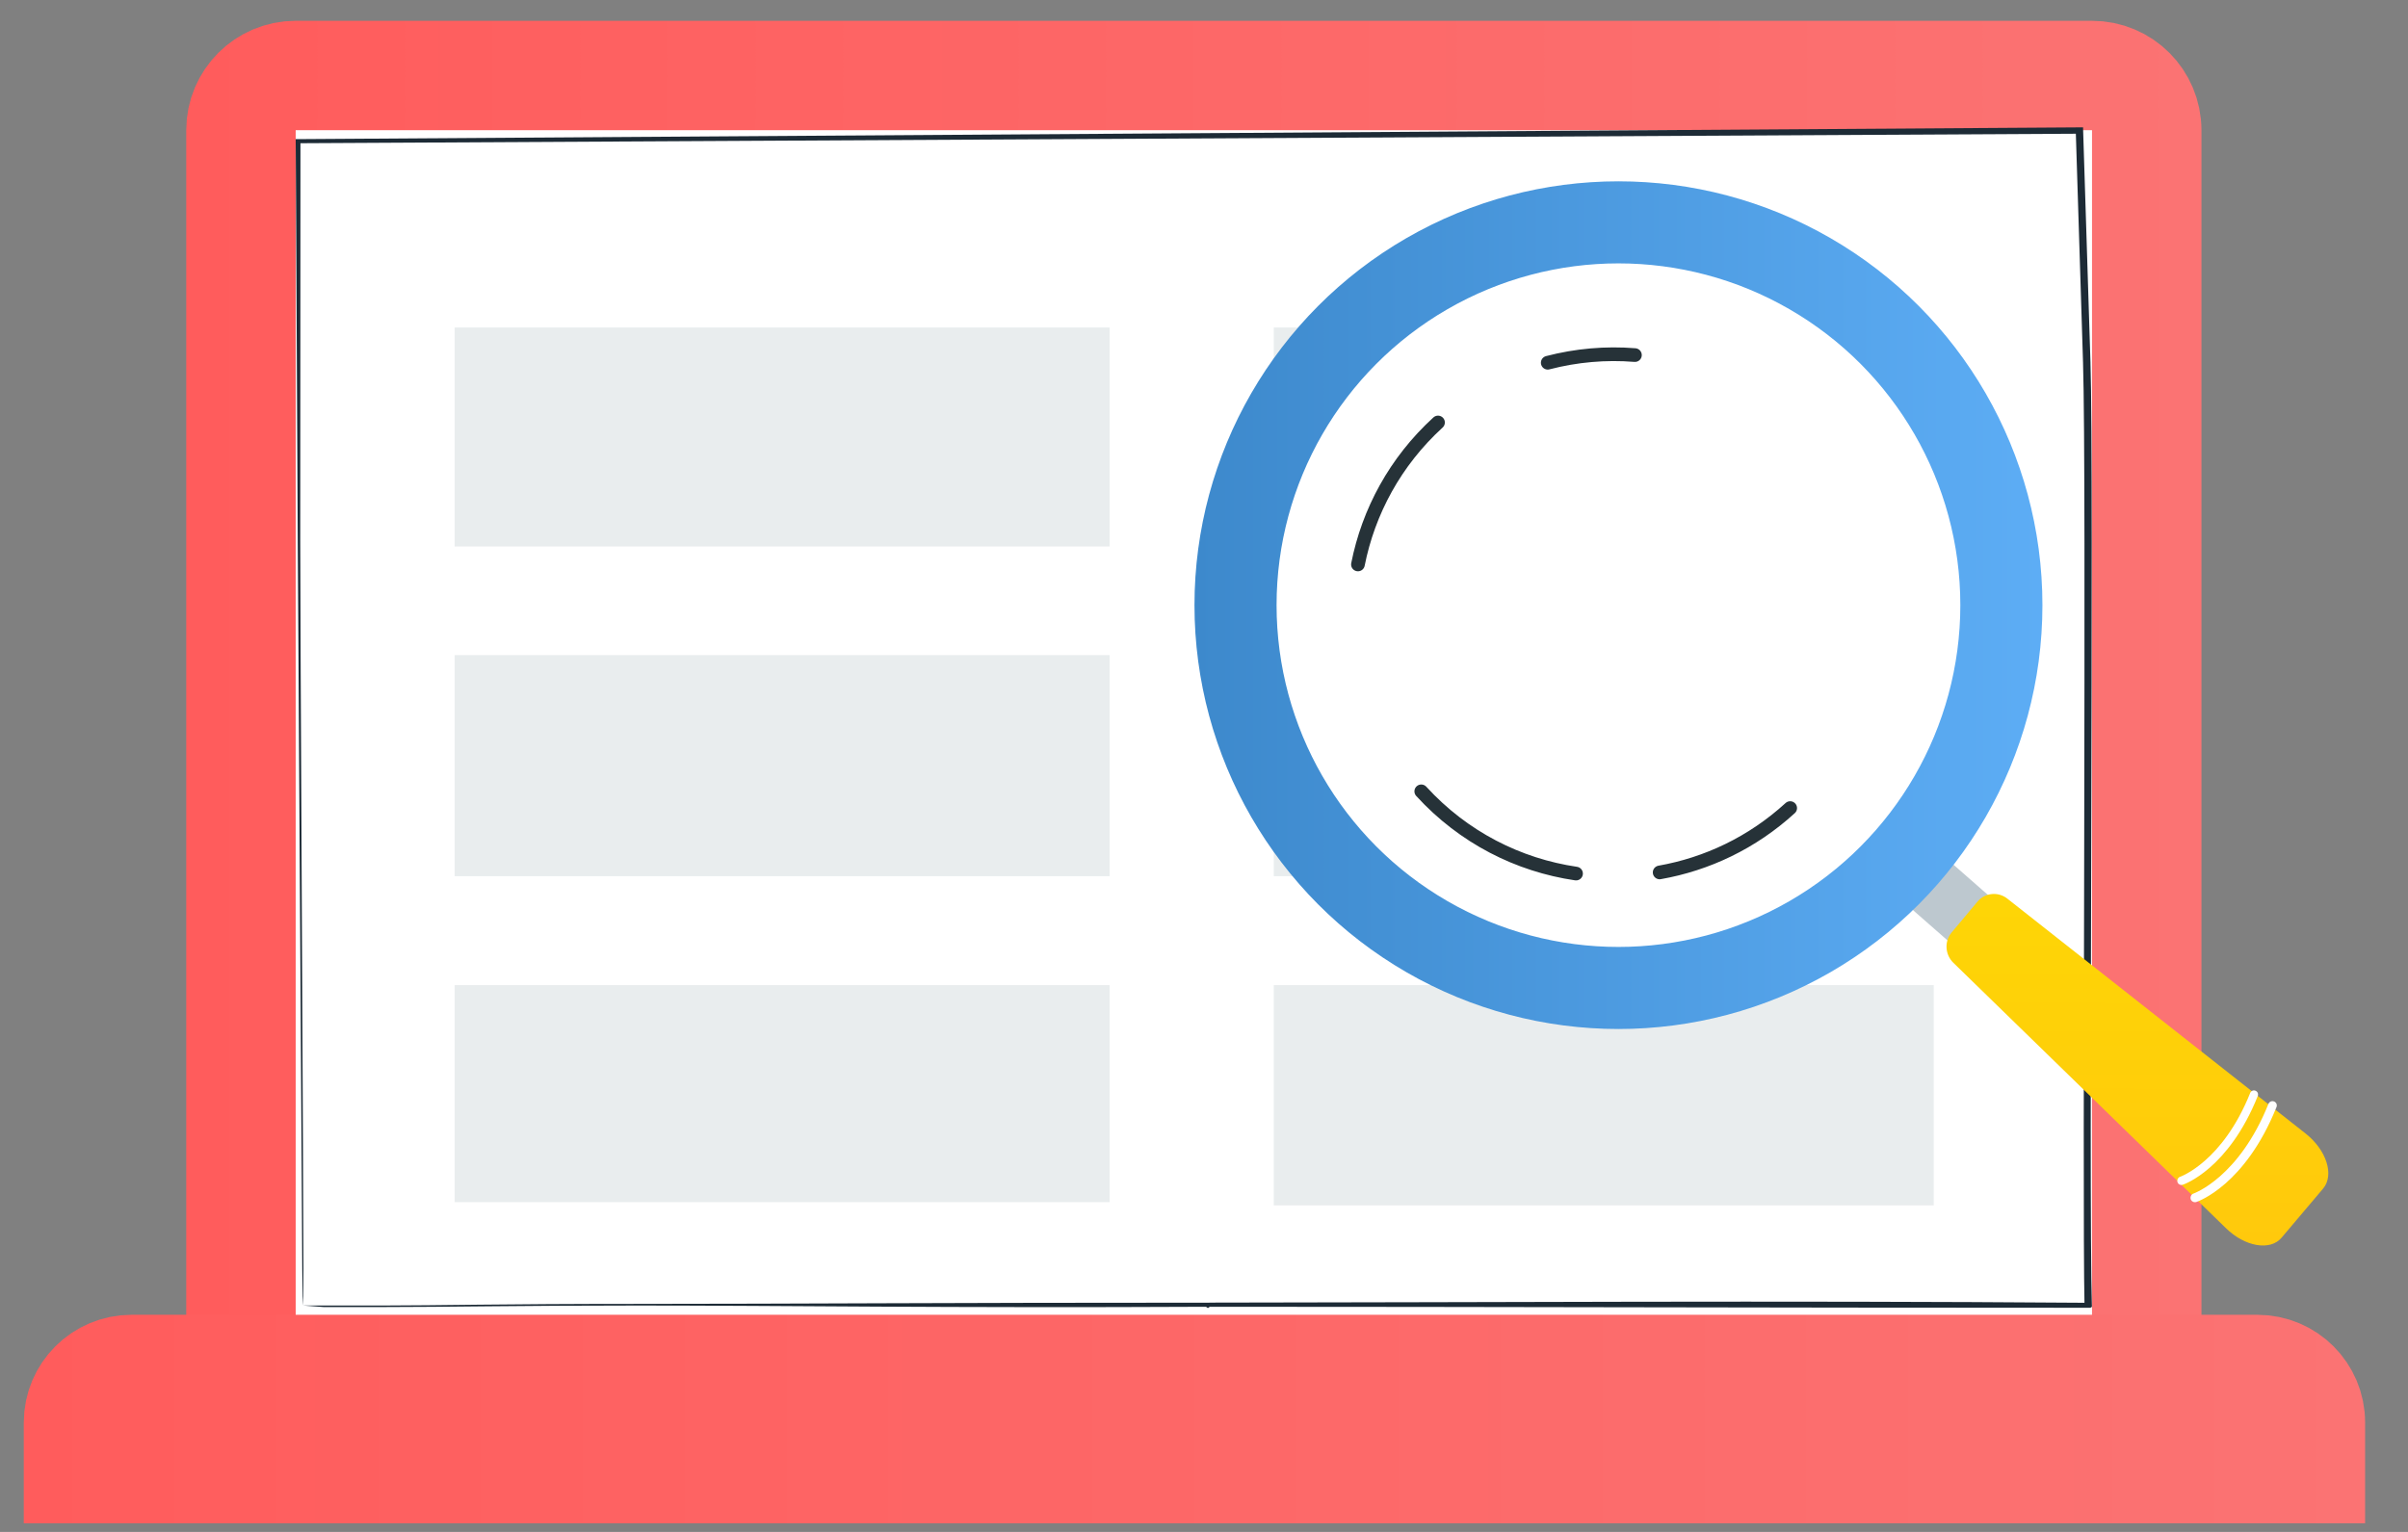
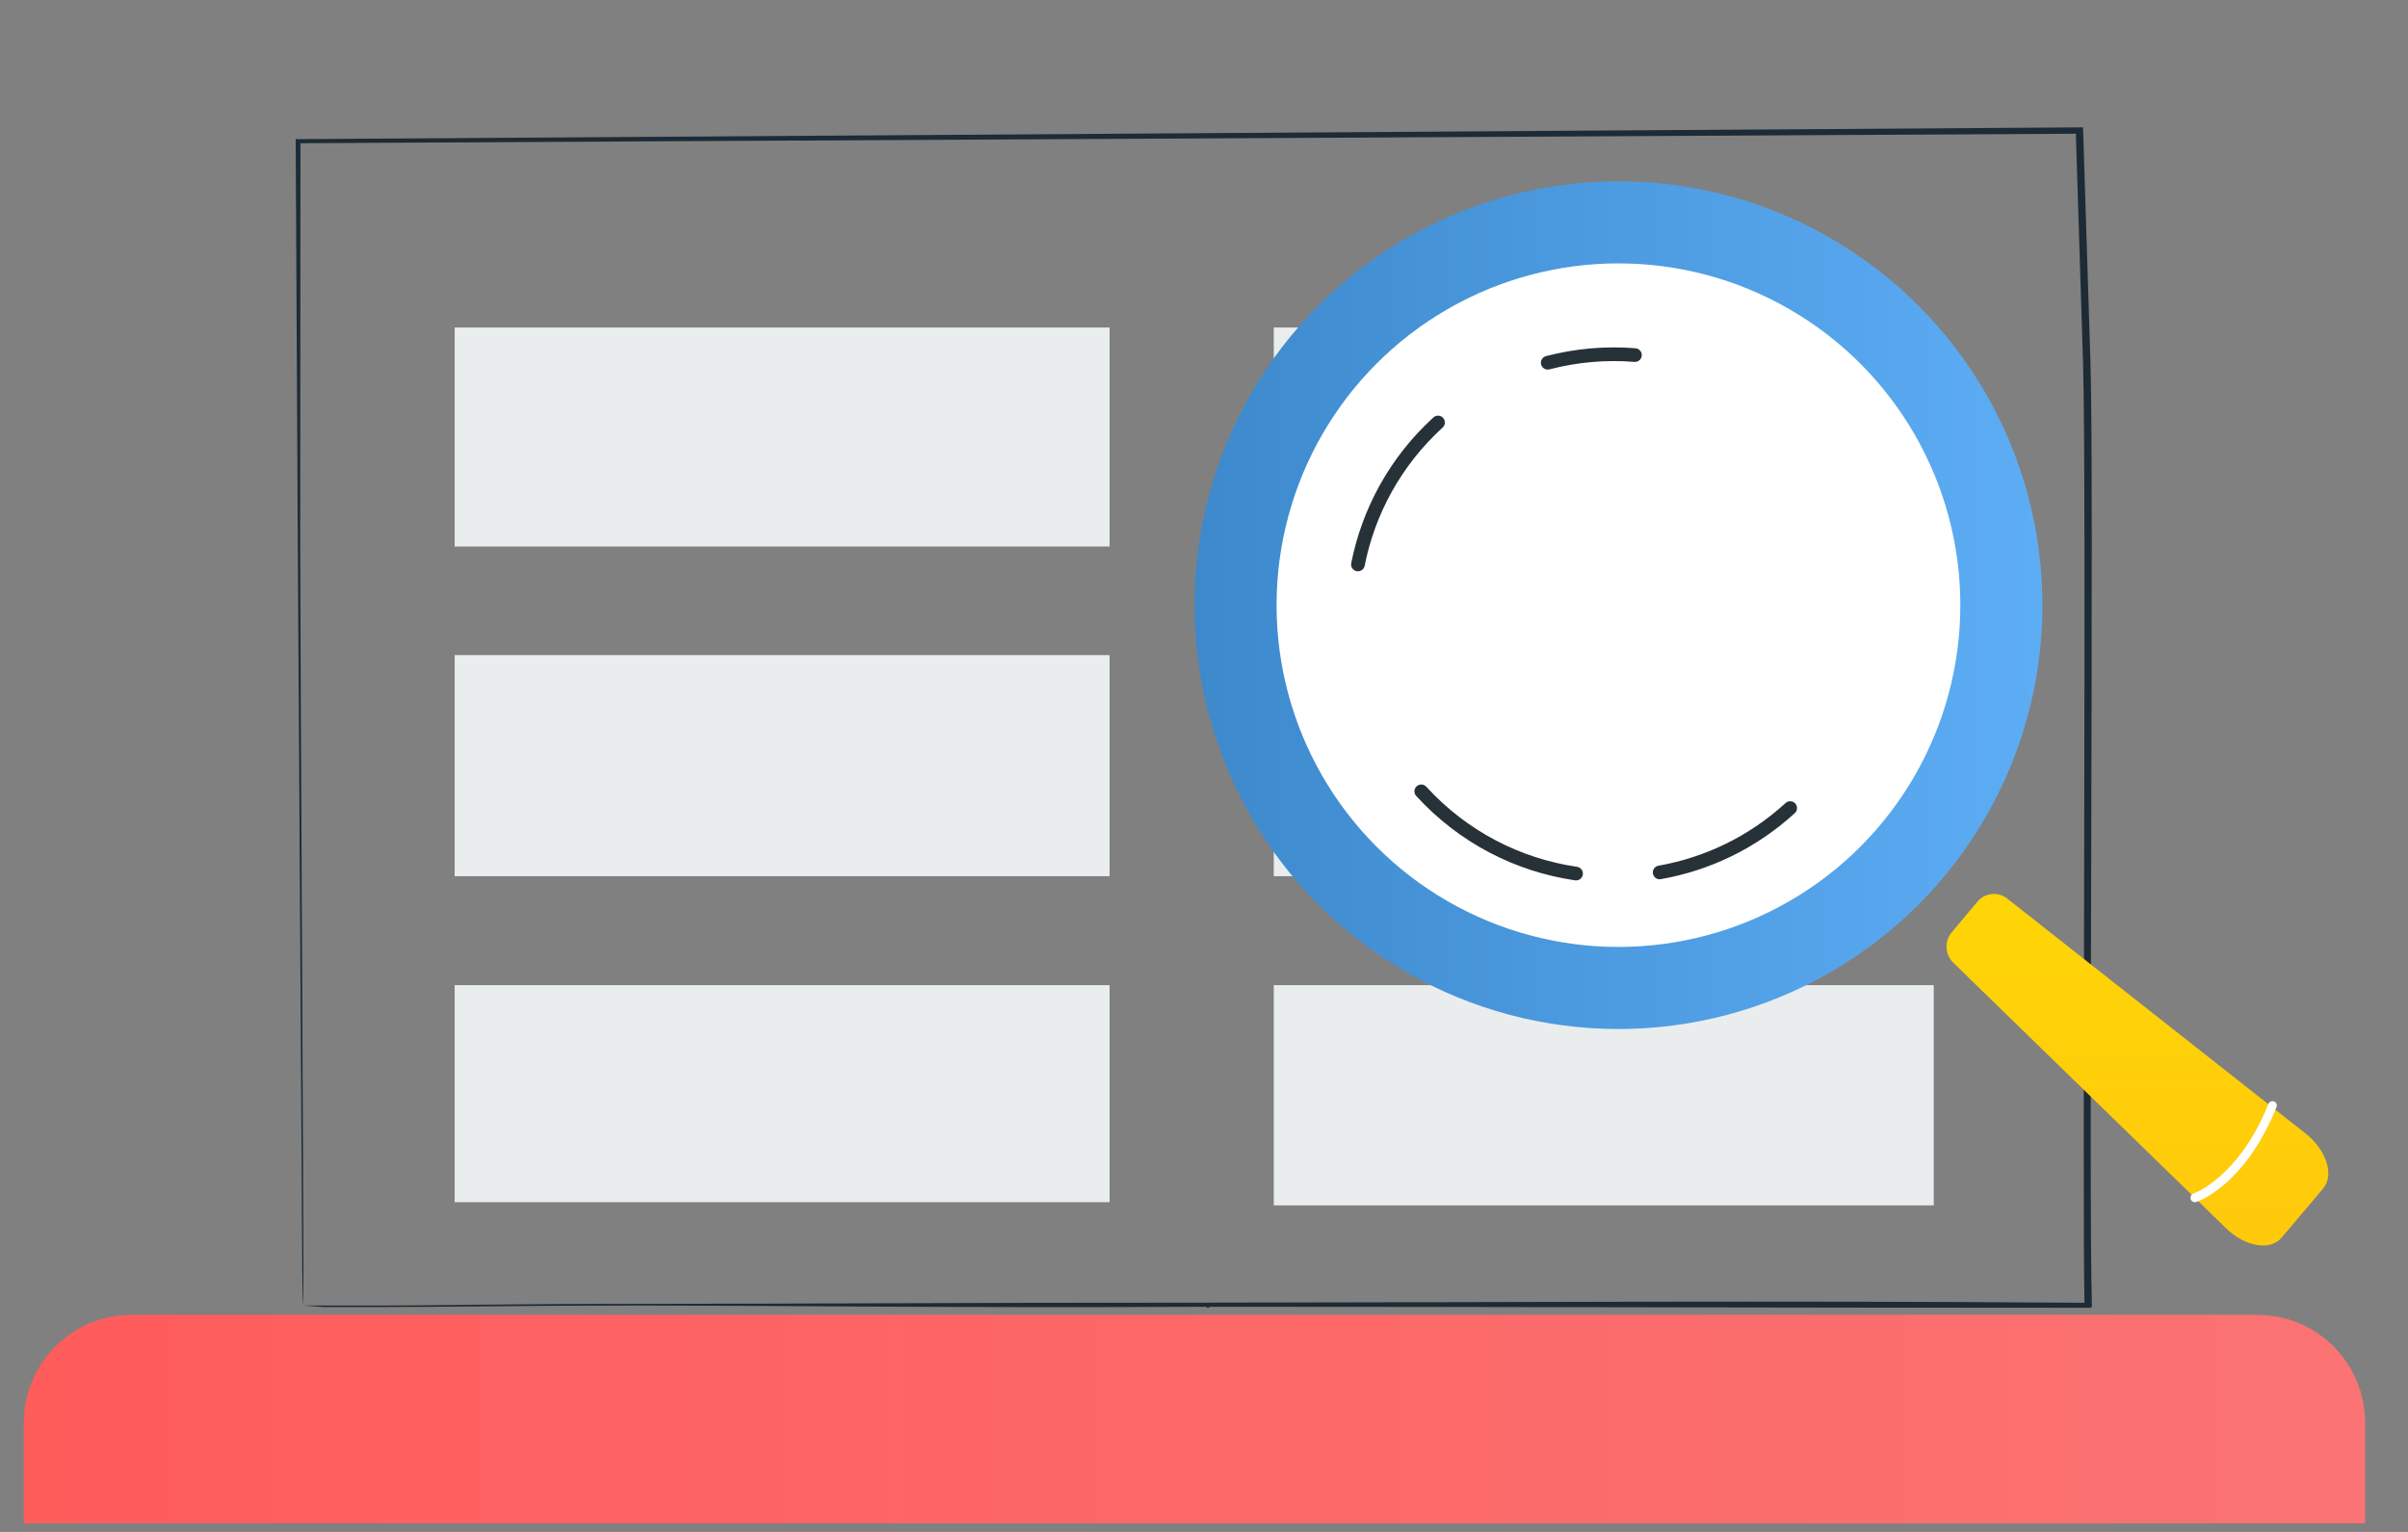
<svg xmlns="http://www.w3.org/2000/svg" width="44" height="28" viewBox="0 0 44 28" fill="none">
  <rect x="0" y="0" width="44" height="28" fill="#808080" stroke="none" />
-   <path d="M4.403 2.38C4.403 1.828 4.851 1.38 5.403 1.38H38.226C38.779 1.38 39.226 1.828 39.226 2.38V25.078H4.403V2.38Z" fill="white" stroke="url(#paint0_linear_1276_852)" stroke-width="2" />
  <path d="M1.403 26C1.403 25.448 1.851 25 2.403 25H41.248C41.801 25 42.248 25.448 42.248 26V26.873H1.403V26Z" stroke="url(#paint1_linear_1276_852)" stroke-width="1.937" />
  <rect x="8.308" y="5.986" width="11.967" height="4.003" fill="#E9EDEE" />
  <rect x="8.308" y="11.974" width="11.967" height="4.041" fill="#E9EDEE" />
  <rect x="8.308" y="18.006" width="11.967" height="3.967" fill="#E9EDEE" />
  <rect x="23.275" y="5.986" width="12.059" height="4.003" fill="#E9EDEE" />
  <rect x="23.275" y="11.974" width="12.059" height="4.041" fill="#E9EDEE" />
  <rect x="23.275" y="18.006" width="12.059" height="4.026" fill="#E9EDEE" />
  <path d="M5.535 23.862L5.935 23.862C5.935 23.862 6.454 23.862 7.044 23.862C8.012 23.862 9.079 23.832 11.708 23.832C14.459 23.832 17.331 23.809 22.106 23.81L22.037 23.809C27.194 23.805 32.448 23.769 38.115 23.812L38.089 23.859C38.044 21.895 38.129 8.751 38.062 6.623C38.017 5.191 37.972 3.775 37.929 2.388L37.998 2.444C24.881 2.514 13.311 2.576 5.447 2.618L5.49 2.581C5.489 5.702 5.487 8.18 5.486 9.882C5.483 10.731 5.547 22.74 5.545 23.186C5.543 23.406 5.542 23.574 5.541 23.689C5.539 23.803 5.535 23.862 5.535 23.862C5.535 23.862 5.535 23.862 5.529 23.694C5.528 23.579 5.526 23.413 5.523 23.194C5.519 22.75 5.447 10.743 5.441 9.895C5.432 8.191 5.419 5.708 5.403 2.581L5.403 2.543L5.446 2.543C13.309 2.491 24.88 2.415 37.996 2.328L38.063 2.328L38.064 2.385C38.108 3.773 38.153 5.188 38.198 6.62C38.265 8.748 38.161 21.863 38.224 23.856L38.225 23.885L38.198 23.903C32.021 23.903 27.267 23.885 22.106 23.885L22.071 23.909L22.037 23.885C17.345 23.909 14.276 23.862 11.654 23.862C9.482 23.862 8.141 23.89 6.994 23.89L5.914 23.89L5.535 23.862Z" fill="#1D2B36" />
  <ellipse cx="29.281" cy="11.09" rx="6.322" ry="6.405" fill="#FCFEFF" fill-opacity="0.58" />
-   <path d="M37.516 17.403C37.633 17.503 37.646 17.681 37.546 17.8L37.187 18.226C37.089 18.341 36.915 18.356 36.801 18.254L34.298 16.059C34.181 15.959 34.168 15.781 34.266 15.664L34.625 15.238C34.727 15.119 34.899 15.106 35.014 15.207L37.516 17.403Z" fill="#BDC8CF" />
-   <path d="M42.132 20.721C42.508 21.02 42.657 21.472 42.451 21.722L41.691 22.621C41.484 22.869 41.019 22.787 40.675 22.45L35.694 17.599C35.539 17.45 35.526 17.206 35.659 17.046L36.138 16.474C36.272 16.318 36.513 16.292 36.68 16.426L42.132 20.721Z" fill="url(#paint2_linear_1276_852)" />
+   <path d="M42.132 20.721C42.508 21.02 42.657 21.472 42.451 21.722L41.691 22.621C41.484 22.869 41.019 22.787 40.675 22.45L35.694 17.599C35.539 17.45 35.526 17.206 35.659 17.046L36.138 16.474C36.272 16.318 36.513 16.292 36.68 16.426Z" fill="url(#paint2_linear_1276_852)" />
  <circle cx="29.573" cy="11.061" r="6.997" fill="white" stroke="url(#paint3_linear_1276_852)" stroke-width="1.5" />
  <path d="M41.45 20.176C40.911 21.522 40.09 21.811 40.082 21.815C40.041 21.826 40.018 21.874 40.029 21.917C40.043 21.96 40.089 21.983 40.131 21.97C40.168 21.958 41.024 21.659 41.596 20.238C41.614 20.196 41.596 20.151 41.554 20.133C41.514 20.116 41.467 20.135 41.45 20.176Z" fill="white" />
-   <path d="M41.117 19.976C40.611 21.237 39.844 21.505 39.837 21.509C39.797 21.52 39.776 21.568 39.788 21.607C39.8 21.645 39.842 21.667 39.882 21.655C39.917 21.645 40.719 21.363 41.254 20.036C41.27 19.995 41.254 19.953 41.213 19.936C41.176 19.919 41.132 19.939 41.117 19.976Z" fill="white" />
  <path d="M32.711 14.77C32.018 15.404 31.188 15.794 30.326 15.946M25.97 14.464C26.742 15.309 27.747 15.813 28.798 15.967M26.276 7.722C25.494 8.437 25.004 9.352 24.813 10.317M29.874 6.49C29.341 6.447 28.803 6.494 28.281 6.63" stroke="#263238" stroke-width="0.25" stroke-linecap="round" stroke-linejoin="round" />
  <defs>
    <linearGradient id="paint0_linear_1276_852" x1="3.403" y1="26.078" x2="40.226" y2="26.078" gradientUnits="userSpaceOnUse">
      <stop stop-color="#FF5C5C" />
      <stop offset="1" stop-color="#FB7373" />
    </linearGradient>
    <linearGradient id="paint1_linear_1276_852" x1="0.403" y1="27.874" x2="43.248" y2="27.874" gradientUnits="userSpaceOnUse">
      <stop stop-color="#FF5C5C" />
      <stop offset="1" stop-color="#FB7373" />
    </linearGradient>
    <linearGradient id="paint2_linear_1276_852" x1="39.056" y1="16.34" x2="39.041" y2="22.765" gradientUnits="userSpaceOnUse">
      <stop offset="0.026" stop-color="#FED506" />
      <stop offset="1" stop-color="#FFC90C" />
    </linearGradient>
    <linearGradient id="paint3_linear_1276_852" x1="21.826" y1="7.975" x2="37.319" y2="7.975" gradientUnits="userSpaceOnUse">
      <stop stop-color="#3D89CC" />
      <stop offset="1" stop-color="#5DADF5" />
    </linearGradient>
  </defs>
</svg>